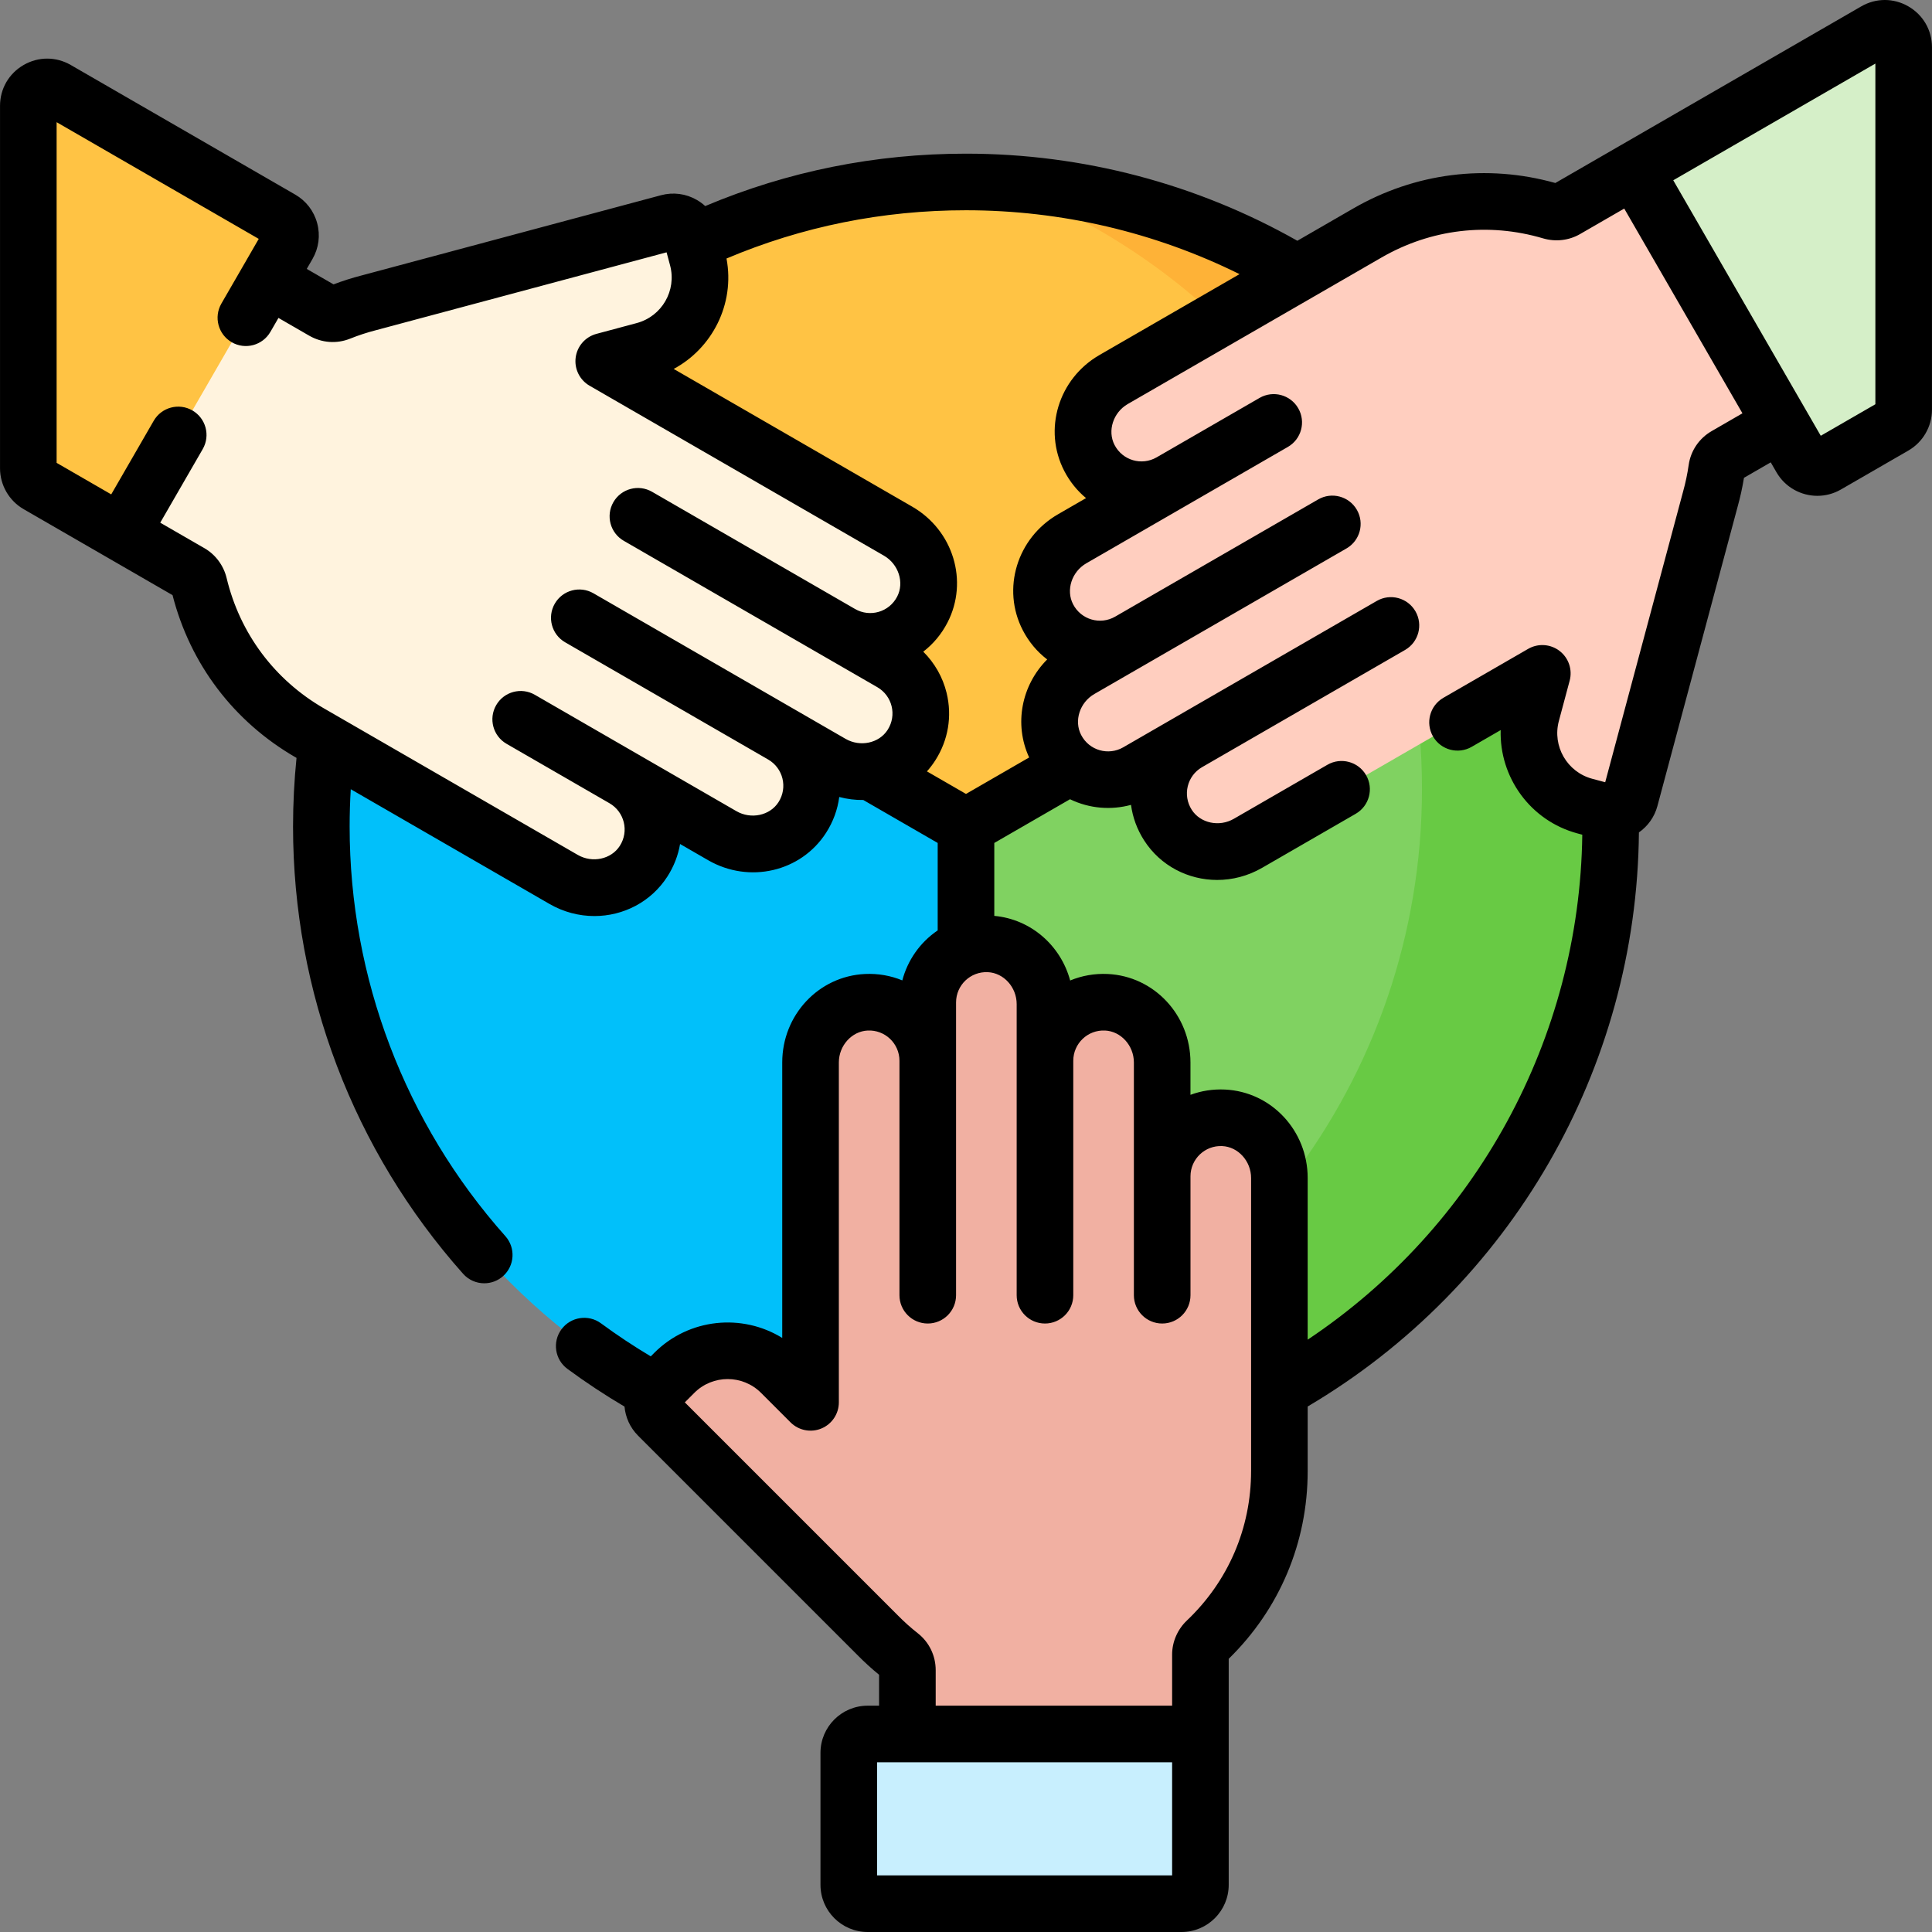
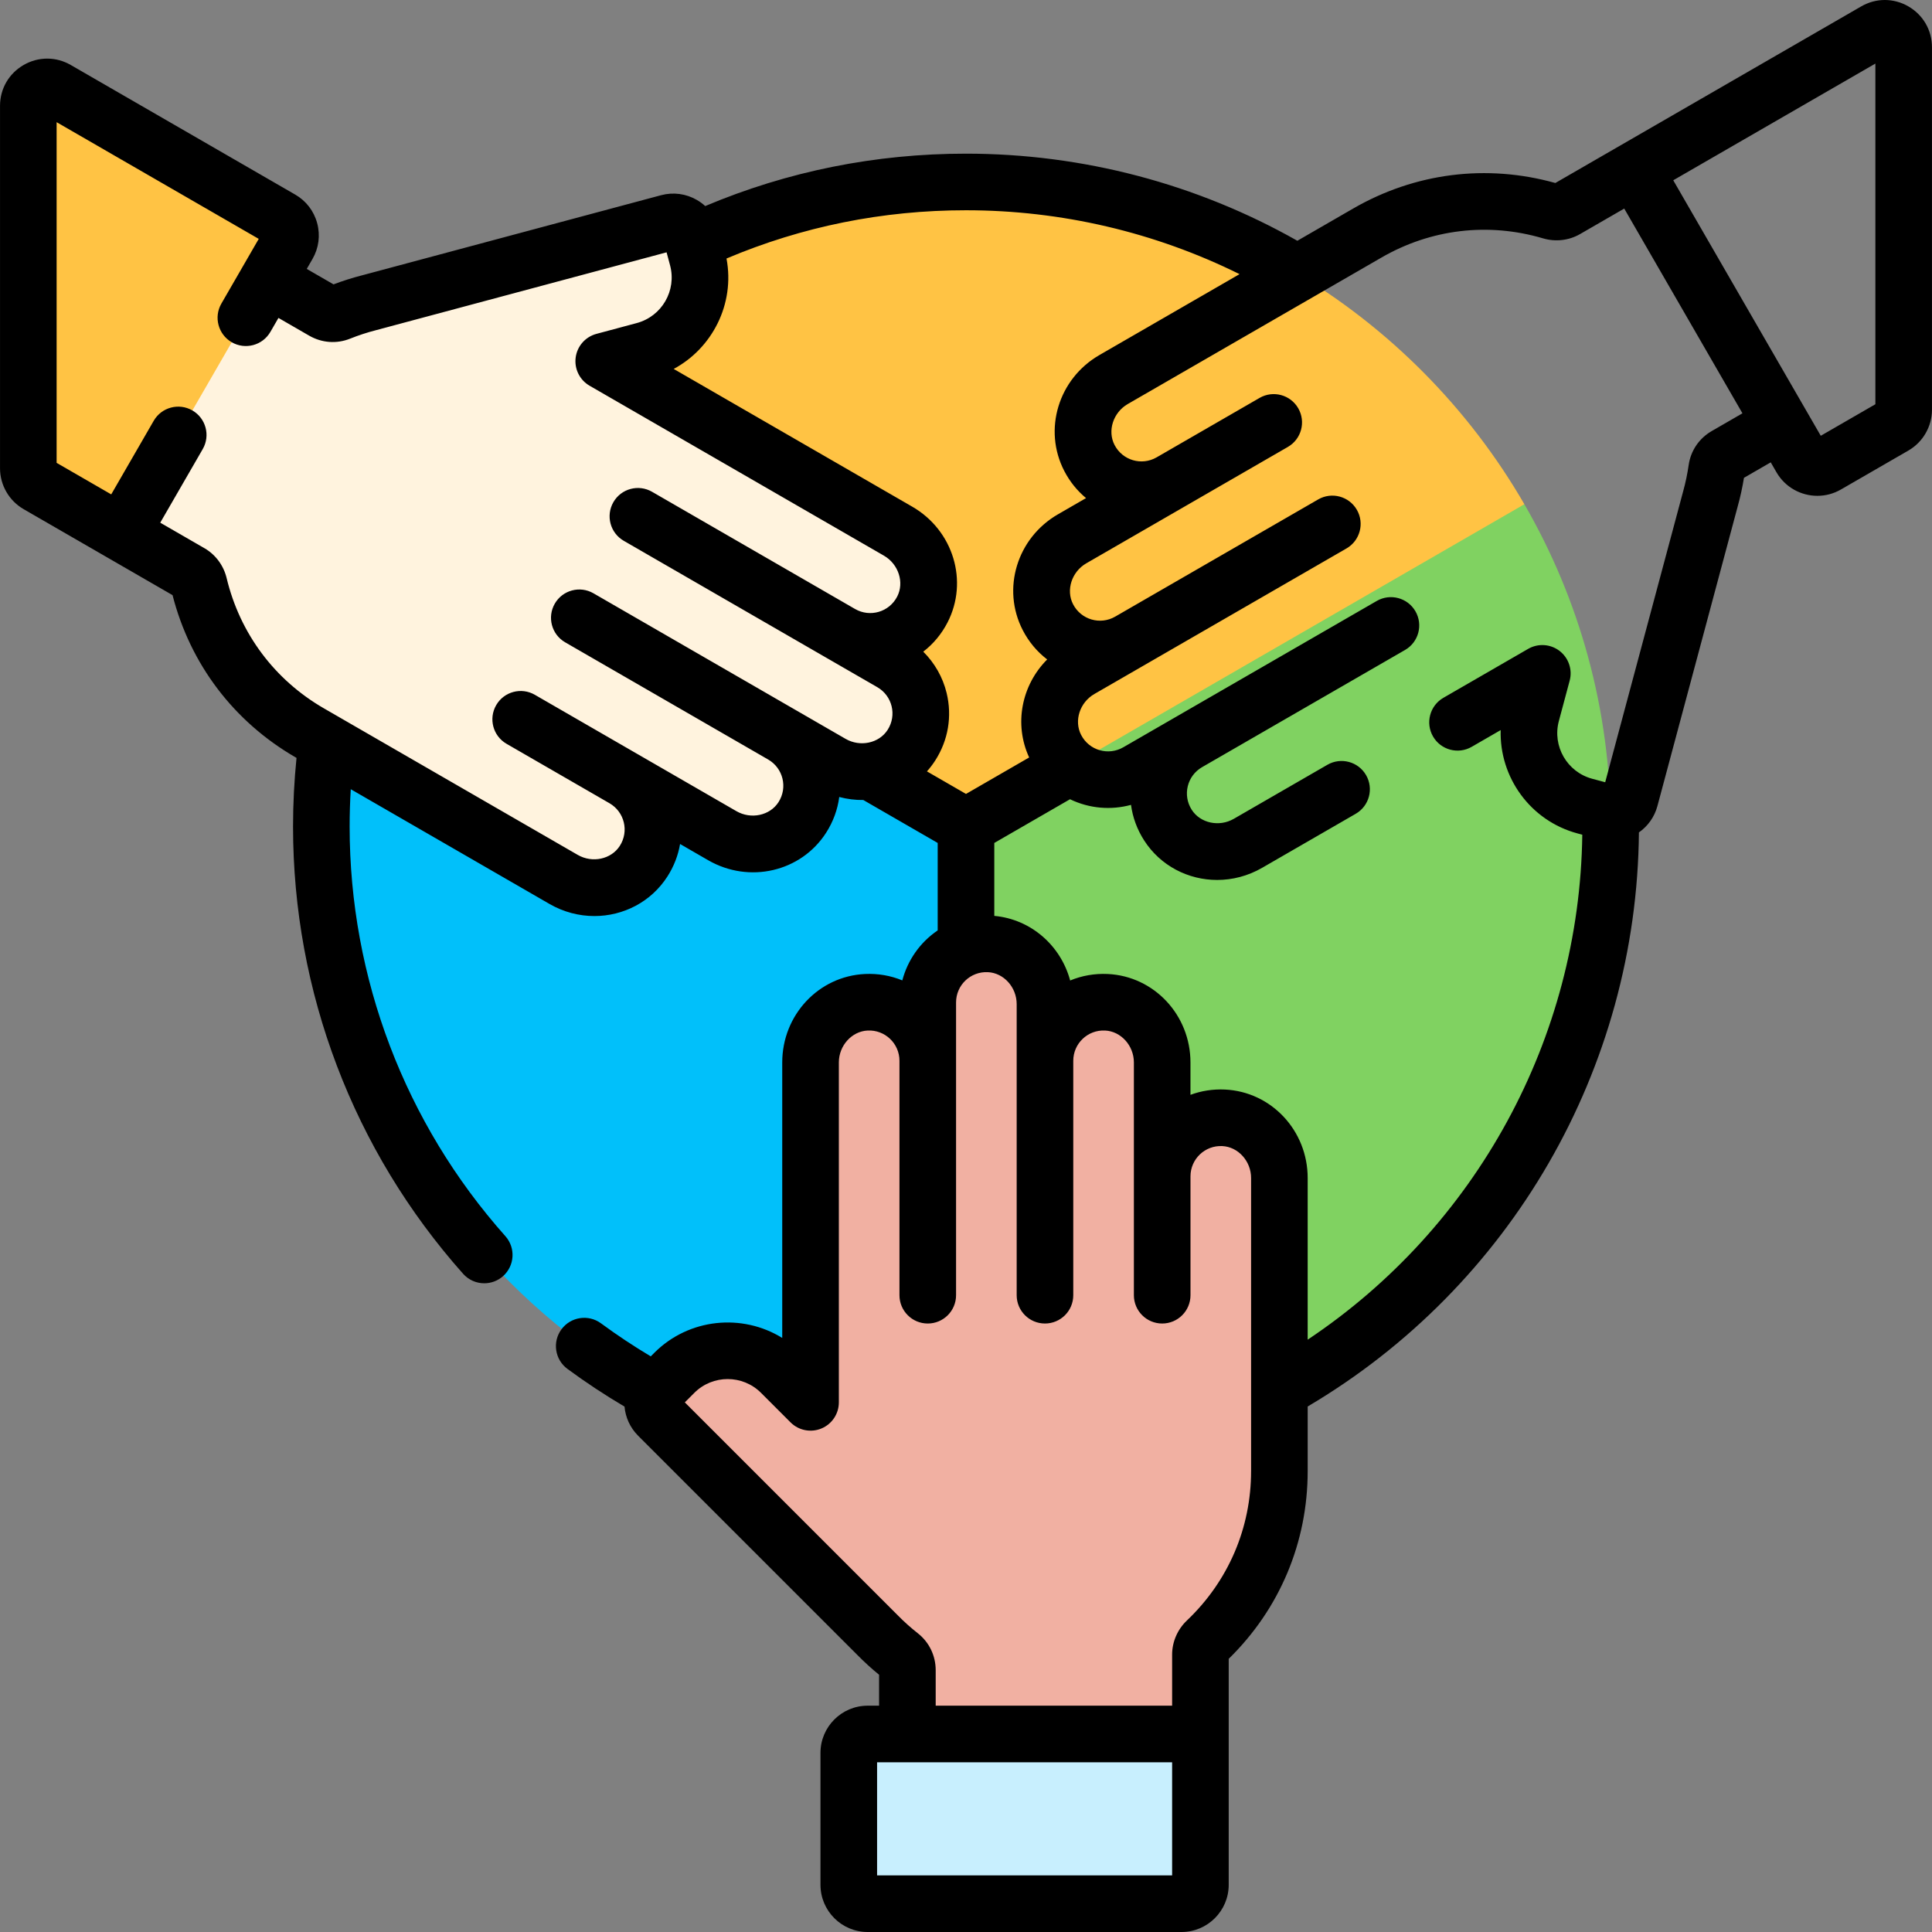
<svg xmlns="http://www.w3.org/2000/svg" id="Capa_1" enable-background="new 0 0 512.012 512.012" height="512" viewBox="0 0 512.012 512.012" width="512">
  <rect x="0" y="0" width="512.012" height="512.012" fill="#808080" stroke="none" />
  <g>
-     <path d="m403.985 133.631-163.903 76.242 15.924 180.037c94.354 0 170.844-76.489 170.844-170.844 0-31.123-8.323-60.303-22.865-85.435z" fill="#80d261" />
+     <path d="m403.985 133.631-163.903 76.242 15.924 180.037c94.354 0 170.844-76.489 170.844-170.844 0-31.123-8.323-60.303-22.865-85.435" fill="#80d261" />
    <path d="m108.027 133.631c-14.541 25.132-22.865 54.312-22.865 85.436 0 94.354 76.489 170.844 170.844 170.844v-187.446z" fill="#01c0fa" />
    <path d="m403.985 133.631c-29.542-51.057-84.749-85.408-147.979-85.408s-118.437 34.351-147.979 85.408l147.979 85.436z" fill="#ffc344" />
-     <path d="m403.985 133.631-37.269 17.336c6.558 18.136 10.134 37.7 10.134 58.099 0 77.508-51.614 142.959-122.346 163.862l1.502 16.982c94.354 0 170.844-76.489 170.844-170.844 0-31.123-8.323-60.303-22.865-85.435z" fill="#68ca44" />
-     <path d="m367.932 154.446 36.053-20.815c-28.246-48.818-79.955-82.363-139.707-85.211 48.685 17.664 87.065 56.83 103.654 106.026z" fill="#feb237" />
    <path d="m324.278 296.24c-8.919-.419-16.281 6.687-16.281 15.514v-30.185c0-8.363-6.427-15.559-14.781-15.952-8.919-.42-16.282 6.687-16.282 15.514v-15.03c0-8.363-6.427-15.559-14.781-15.952-8.919-.42-16.282 6.687-16.282 15.514v15.469c0-8.826-7.363-15.933-16.282-15.514-8.354.393-14.781 7.589-14.781 15.952v90.08l-7.82-7.82c-7.81-7.81-20.474-7.81-28.284 0l-4.287 4.287c-1.953 1.953-1.953 5.118 0 7.071l58.17 58.17c1.887 1.923 3.899 3.725 6.022 5.391 1.19.934 1.866 2.378 1.866 3.891v16.899l31.062 23.563 46.594-23.563v-21.042c0-1.366.589-2.653 1.58-3.594 11.917-11.319 19.348-27.318 19.348-45.052v-77.656c0-8.366-6.427-15.563-14.781-15.955z" fill="#f1b0a2" />
    <path d="m318.131 459.535h-88.188c-2.761 0-5 2.239-5 5v34.977c0 2.761 2.239 5 5 5h83.188c2.761 0 5-2.239 5-5z" fill="#c8effe" />
-     <path d="m288.704 121.355c4.096 7.934 13.932 10.756 21.576 6.343l-26.141 15.093c-7.243 4.182-10.261 13.345-6.425 20.777 4.096 7.934 13.932 10.757 21.576 6.344l-13.016 7.515c-7.243 4.182-10.261 13.345-6.425 20.777 4.096 7.934 13.932 10.757 21.576 6.344l13.396-7.734c-7.644 4.413-10.117 14.343-5.294 21.857 4.517 7.038 13.963 9.006 21.205 4.824l78.011-45.04-2.862 10.683c-2.859 10.669 3.473 21.636 14.142 24.495l5.856 1.569c2.667.715 5.409-.868 6.124-3.536l21.292-79.462c.722-2.596 1.276-5.239 1.658-7.91.214-1.498 1.126-2.805 2.437-3.561l14.635-8.449 4.875-38.682-43.703-28.57-18.223 10.521c-1.183.683-2.592.816-3.902.429-15.762-4.661-33.332-3.097-48.69 5.77l-67.252 38.828c-7.244 4.18-10.263 13.344-6.426 20.775z" fill="#ffcebf" />
-     <path d="m433.196 45.031 44.094 76.373c1.381 2.391 4.439 3.211 6.83 1.83l17.887-10.327c1.547-.893 2.5-2.544 2.5-4.33v-96.057c0-3.849-4.167-6.255-7.5-4.33z" fill="#d5efc8" />
    <path d="m170.568 228.236c4.823-7.514 2.349-17.444-5.295-21.857l26.141 15.093c7.243 4.182 16.688 2.214 21.205-4.824 4.823-7.514 2.35-17.444-5.294-21.857l13.016 7.515c7.243 4.182 16.688 2.214 21.205-4.824 4.823-7.514 2.35-17.444-5.294-21.857l-13.396-7.734c7.644 4.413 17.48 1.59 21.576-6.344 3.836-7.431.818-16.595-6.425-20.777l-78.011-45.04 10.683-2.862c10.669-2.859 17.001-13.826 14.142-24.495l-1.569-5.856c-.715-2.667-3.456-4.25-6.124-3.536l-79.461 21.291c-2.609.673-5.175 1.514-7.679 2.52-1.404.564-2.992.427-4.302-.33l-14.635-8.449-35.937 15.12-2.891 52.133 18.223 10.521c1.183.683 2.003 1.837 2.322 3.165 3.844 15.98 13.984 30.415 29.342 39.282l67.252 38.828c7.243 4.18 16.689 2.212 21.206-4.826z" fill="#fff3de" />
    <path d="m76.317 64.892-44.094 76.373-22.217-12.827c-1.547-.893-2.5-2.544-2.5-4.33v-96.057c0-3.849 4.167-6.255 7.5-4.33l59.48 34.341c2.392 1.381 3.211 4.439 1.831 6.83z" fill="#ffc344" />
    <path d="m505.756 1.694c-3.914-2.26-8.588-2.259-12.5 0l-63.78 36.824c-.01.006-.02.011-.03.017l-17.256 9.963c-18.19-5.093-37.168-2.707-53.559 6.757l-14.812 8.552c-26.683-15.115-56.947-23.084-87.813-23.084-24.028 0-47.243 4.669-69.114 13.887-.67-.614-1.412-1.16-2.219-1.626-2.891-1.669-6.258-2.111-9.485-1.249l-79.392 21.274c-2.499.644-4.984 1.434-7.404 2.354l-7.096-4.096 1.516-2.625c1.67-2.892 2.113-6.26 1.249-9.485-.864-3.226-2.933-5.921-5.824-7.59l-59.48-34.341c-3.914-2.26-8.586-2.26-12.5 0-3.913 2.26-6.25 6.307-6.25 10.825v96.057c0 4.452 2.395 8.6 6.25 10.825 8.124 4.69 31.008 17.903 39.473 22.79 4.684 18.298 16.239 33.541 32.631 43.004l.222.128c-.611 6.032-.92 12.138-.92 18.211 0 43.762 16.006 85.851 45.07 118.512 1.481 1.665 3.539 2.514 5.605 2.514 1.773 0 3.554-.625 4.982-1.897 3.095-2.754 3.371-7.495.617-10.589-26.617-29.912-41.275-68.458-41.275-108.541 0-3.301.1-6.611.297-9.911l52.653 30.399c3.769 2.176 7.876 3.215 11.915 3.215 7.628 0 15.005-3.71 19.352-10.483 1.715-2.672 2.841-5.591 3.354-8.612l7.432 4.291c10.882 6.283 24.619 3.091 31.268-7.269 1.88-2.929 3.052-6.153 3.483-9.483 2.107.563 4.252.825 6.375.799l19.716 11.383v23.174c-4.751 3.225-7.986 7.978-9.376 13.252-3.083-1.273-6.44-1.861-9.893-1.699-12.297.579-21.929 10.876-21.929 23.444v73.008c-10.6-6.554-24.721-5.237-33.908 3.949l-.936.936c-4.53-2.702-8.947-5.634-13.187-8.754-3.333-2.455-8.03-1.742-10.485 1.594-2.456 3.336-1.742 8.031 1.595 10.486 4.853 3.573 9.922 6.92 15.122 9.989.252 2.816 1.453 5.562 3.603 7.713l58.12 58.119c1.81 1.844 3.737 3.602 5.741 5.235v8.193h-3.031c-6.893 0-12.5 5.607-12.5 12.5v34.977c0 6.893 5.607 12.5 12.5 12.5h83.188c6.893 0 12.5-5.607 12.5-12.5v-59.9c13.505-13.205 20.928-30.834 20.928-49.762v-17.105c53.826-31.774 87.246-89.561 87.784-152.14 2.326-1.627 4.114-4.047 4.904-6.997l21.273-79.394c.691-2.485 1.249-5.032 1.663-7.588l7.094-4.096 1.516 2.626c2.313 4.005 6.522 6.247 10.847 6.247 2.118 0 4.266-.539 6.229-1.672l17.887-10.327c3.855-2.226 6.25-6.374 6.25-10.825v-96.057c0-4.519-2.337-8.566-6.25-10.826zm-267.987 156.411c-2.132 4.127-7.216 5.568-11.162 3.289-.01-.006-.019-.011-.029-.016l-53.773-31.046c-3.59-2.073-8.175-.842-10.245 2.745-2.071 3.587-.842 8.174 2.745 10.245l53.802 31.062c.015.009.03.017.045.025l13.352 7.708c3.951 2.281 5.24 7.403 2.731 11.312-2.274 3.546-7.273 4.613-11.143 2.38-21.107-12.186-45.73-26.402-66.818-38.577-3.59-2.072-8.175-.842-10.245 2.745-2.071 3.587-.842 8.174 2.745 10.245l53.802 31.062c3.958 2.284 5.235 7.411 2.733 11.31-2.276 3.546-7.275 4.614-11.145 2.38l-53.422-30.843c-3.59-2.073-8.175-.842-10.245 2.745-2.071 3.587-.842 8.174 2.745 10.245l27.281 15.75c3.951 2.281 5.24 7.404 2.731 11.311-2.275 3.546-7.275 4.613-11.143 2.38l-67.251-38.825c-13.098-7.562-22.261-19.829-25.8-34.54-.802-3.336-2.94-6.219-5.864-7.906l-11.728-6.771 11.259-19.501c2.071-3.587.842-8.174-2.745-10.245-3.589-2.072-8.175-.842-10.245 2.745l-11.259 19.501-14.472-8.355v-90.284l53.565 30.926-9.901 17.149c-2.071 3.587-.842 8.174 2.745 10.245 3.585 2.071 8.174.842 10.245-2.745l2.136-3.699 8.139 4.699c3.343 1.931 7.297 2.222 10.849.795 2.195-.882 4.468-1.627 6.825-2.235l77.046-20.645.923 3.441c1.788 6.672-2.164 13.521-8.839 15.309l-10.683 2.863c-2.93.785-5.099 3.258-5.494 6.265-.396 3.008 1.059 5.958 3.686 7.474l78.011 45.04c3.868 2.235 5.442 7.097 3.51 10.842zm7.885 46.325c.799-.893 1.538-1.859 2.204-2.898 3.441-5.361 4.511-11.715 3.01-17.892-1.011-4.164-3.183-7.954-6.189-10.936 2.645-2.033 4.832-4.646 6.418-7.717 5.647-10.938 1.546-24.429-9.339-30.713l-63.219-36.5c10.107-5.415 16.289-17.091 13.999-29.266 20.074-8.487 41.393-12.786 63.468-12.786 25.257 0 50.068 5.822 72.491 16.93l-37.119 21.431c-10.884 6.284-14.985 19.774-9.338 30.712 1.456 2.821 3.421 5.255 5.78 7.209l-7.432 4.291c-10.885 6.284-14.986 19.774-9.339 30.712 1.596 3.092 3.803 5.719 6.471 7.758-6.774 6.786-8.874 17.114-4.776 25.976l-16.738 9.664zm64.977 292.582h-78.188v-29.977h78.188zm20.928-107.164c0 15.125-6.042 29.193-17.011 39.612-2.489 2.363-3.917 5.655-3.917 9.033v13.542h-62.656v-9.398c0-3.858-1.725-7.426-4.736-9.792-1.858-1.458-3.641-3.054-5.347-4.792l-56.403-56.402 2.519-2.519c4.873-4.874 12.803-4.875 17.678 0l7.82 7.82c2.146 2.145 5.369 2.786 8.174 1.626 2.803-1.161 4.63-3.896 4.63-6.929v-90.08c0-4.467 3.425-8.262 7.634-8.46 4.59-.226 8.429 3.424 8.429 8.022v62.125c0 4.142 3.357 7.5 7.5 7.5s7.5-3.358 7.5-7.5v-77.594c0-4.571 3.803-8.241 8.43-8.022 4.209.198 7.633 3.993 7.633 8.46v77.155c0 4.142 3.357 7.5 7.5 7.5s7.5-3.358 7.5-7.5v-62.125c0-4.569 3.805-8.246 8.43-8.022 4.209.198 7.633 3.993 7.633 8.46v61.687c0 4.142 3.357 7.5 7.5 7.5s7.5-3.358 7.5-7.5v-31.501c0-4.594 3.838-8.251 8.429-8.022 4.209.198 7.634 3.994 7.634 8.461v77.655zm122.079-275.611c-3.343 1.93-5.569 5.209-6.11 8.995-.335 2.343-.825 4.686-1.477 7.03l-20.646 77.047-3.44-.922c-6.658-1.784-10.623-8.651-8.84-15.309l2.862-10.683c.785-2.93-.271-6.044-2.679-7.891-2.404-1.845-5.688-2.062-8.315-.545l-22.47 12.973c-3.587 2.071-4.816 6.658-2.745 10.245 2.07 3.587 6.66 4.816 10.245 2.745l7.686-4.437c-.376 12.458 7.825 24.029 20.373 27.391l1.253.336c-.709 54.02-28.163 104.063-72.777 133.825v-42.845c0-12.568-9.632-22.866-21.929-23.444-3.168-.146-6.262.335-9.134 1.402v-8.582c0-12.567-9.632-22.865-21.928-23.444-3.471-.16-6.855.435-9.955 1.726-2.489-9.26-10.384-16.242-20.107-17.125v-19.327l20.068-11.586c5.182 2.505 10.913 2.924 16.166 1.493.438 3.307 1.607 6.508 3.475 9.417 4.348 6.773 11.725 10.483 19.353 10.483 4.039 0 8.147-1.04 11.915-3.214l24.807-14.322c3.587-2.071 4.816-6.658 2.745-10.245-2.072-3.587-6.659-4.816-10.245-2.745l-24.807 14.322c-3.868 2.234-8.868 1.166-11.145-2.38-2.5-3.896-1.228-9.022 2.731-11.309l.002-.001 53.802-31.062c3.587-2.071 4.816-6.658 2.745-10.245s-6.66-4.816-10.245-2.745l-53.772 31.042c-.009.005-.019.01-.028.016-.008.005-.017.01-.025.015l-13.371 7.72c-3.906 2.257-9.01.878-11.162-3.289-1.933-3.744-.358-8.607 3.511-10.841l12.995-7.502c.003-.002.005-.003.008-.005.004-.002.009-.005.014-.007l53.802-31.062c3.587-2.071 4.816-6.658 2.745-10.245-2.071-3.588-6.66-4.817-10.245-2.745l-53.775 31.044c-.009.005-.019.01-.028.016-3.952 2.281-9.032.836-11.162-3.289-1.933-3.744-.358-8.607 3.511-10.841l26.115-15.078c.009-.005.017-.01.025-.015l27.281-15.751c3.587-2.071 4.816-6.658 2.745-10.245-2.071-3.588-6.66-4.817-10.245-2.745l-27.281 15.751-.014.008c-3.949 2.268-9.018.826-11.147-3.297-1.934-3.744-.358-8.607 3.51-10.841l67.253-38.828c13.099-7.562 28.305-9.364 42.814-5.072 3.289.971 6.853.561 9.777-1.127l11.727-6.771 31.328 54.262zm43.368-7.104-14.472 8.355-4.01-6.945c-.002-.003-.004-.007-.006-.01s-.004-.007-.006-.01l-35.072-60.747 53.565-30.926v90.283z" />
  </g>
</svg>